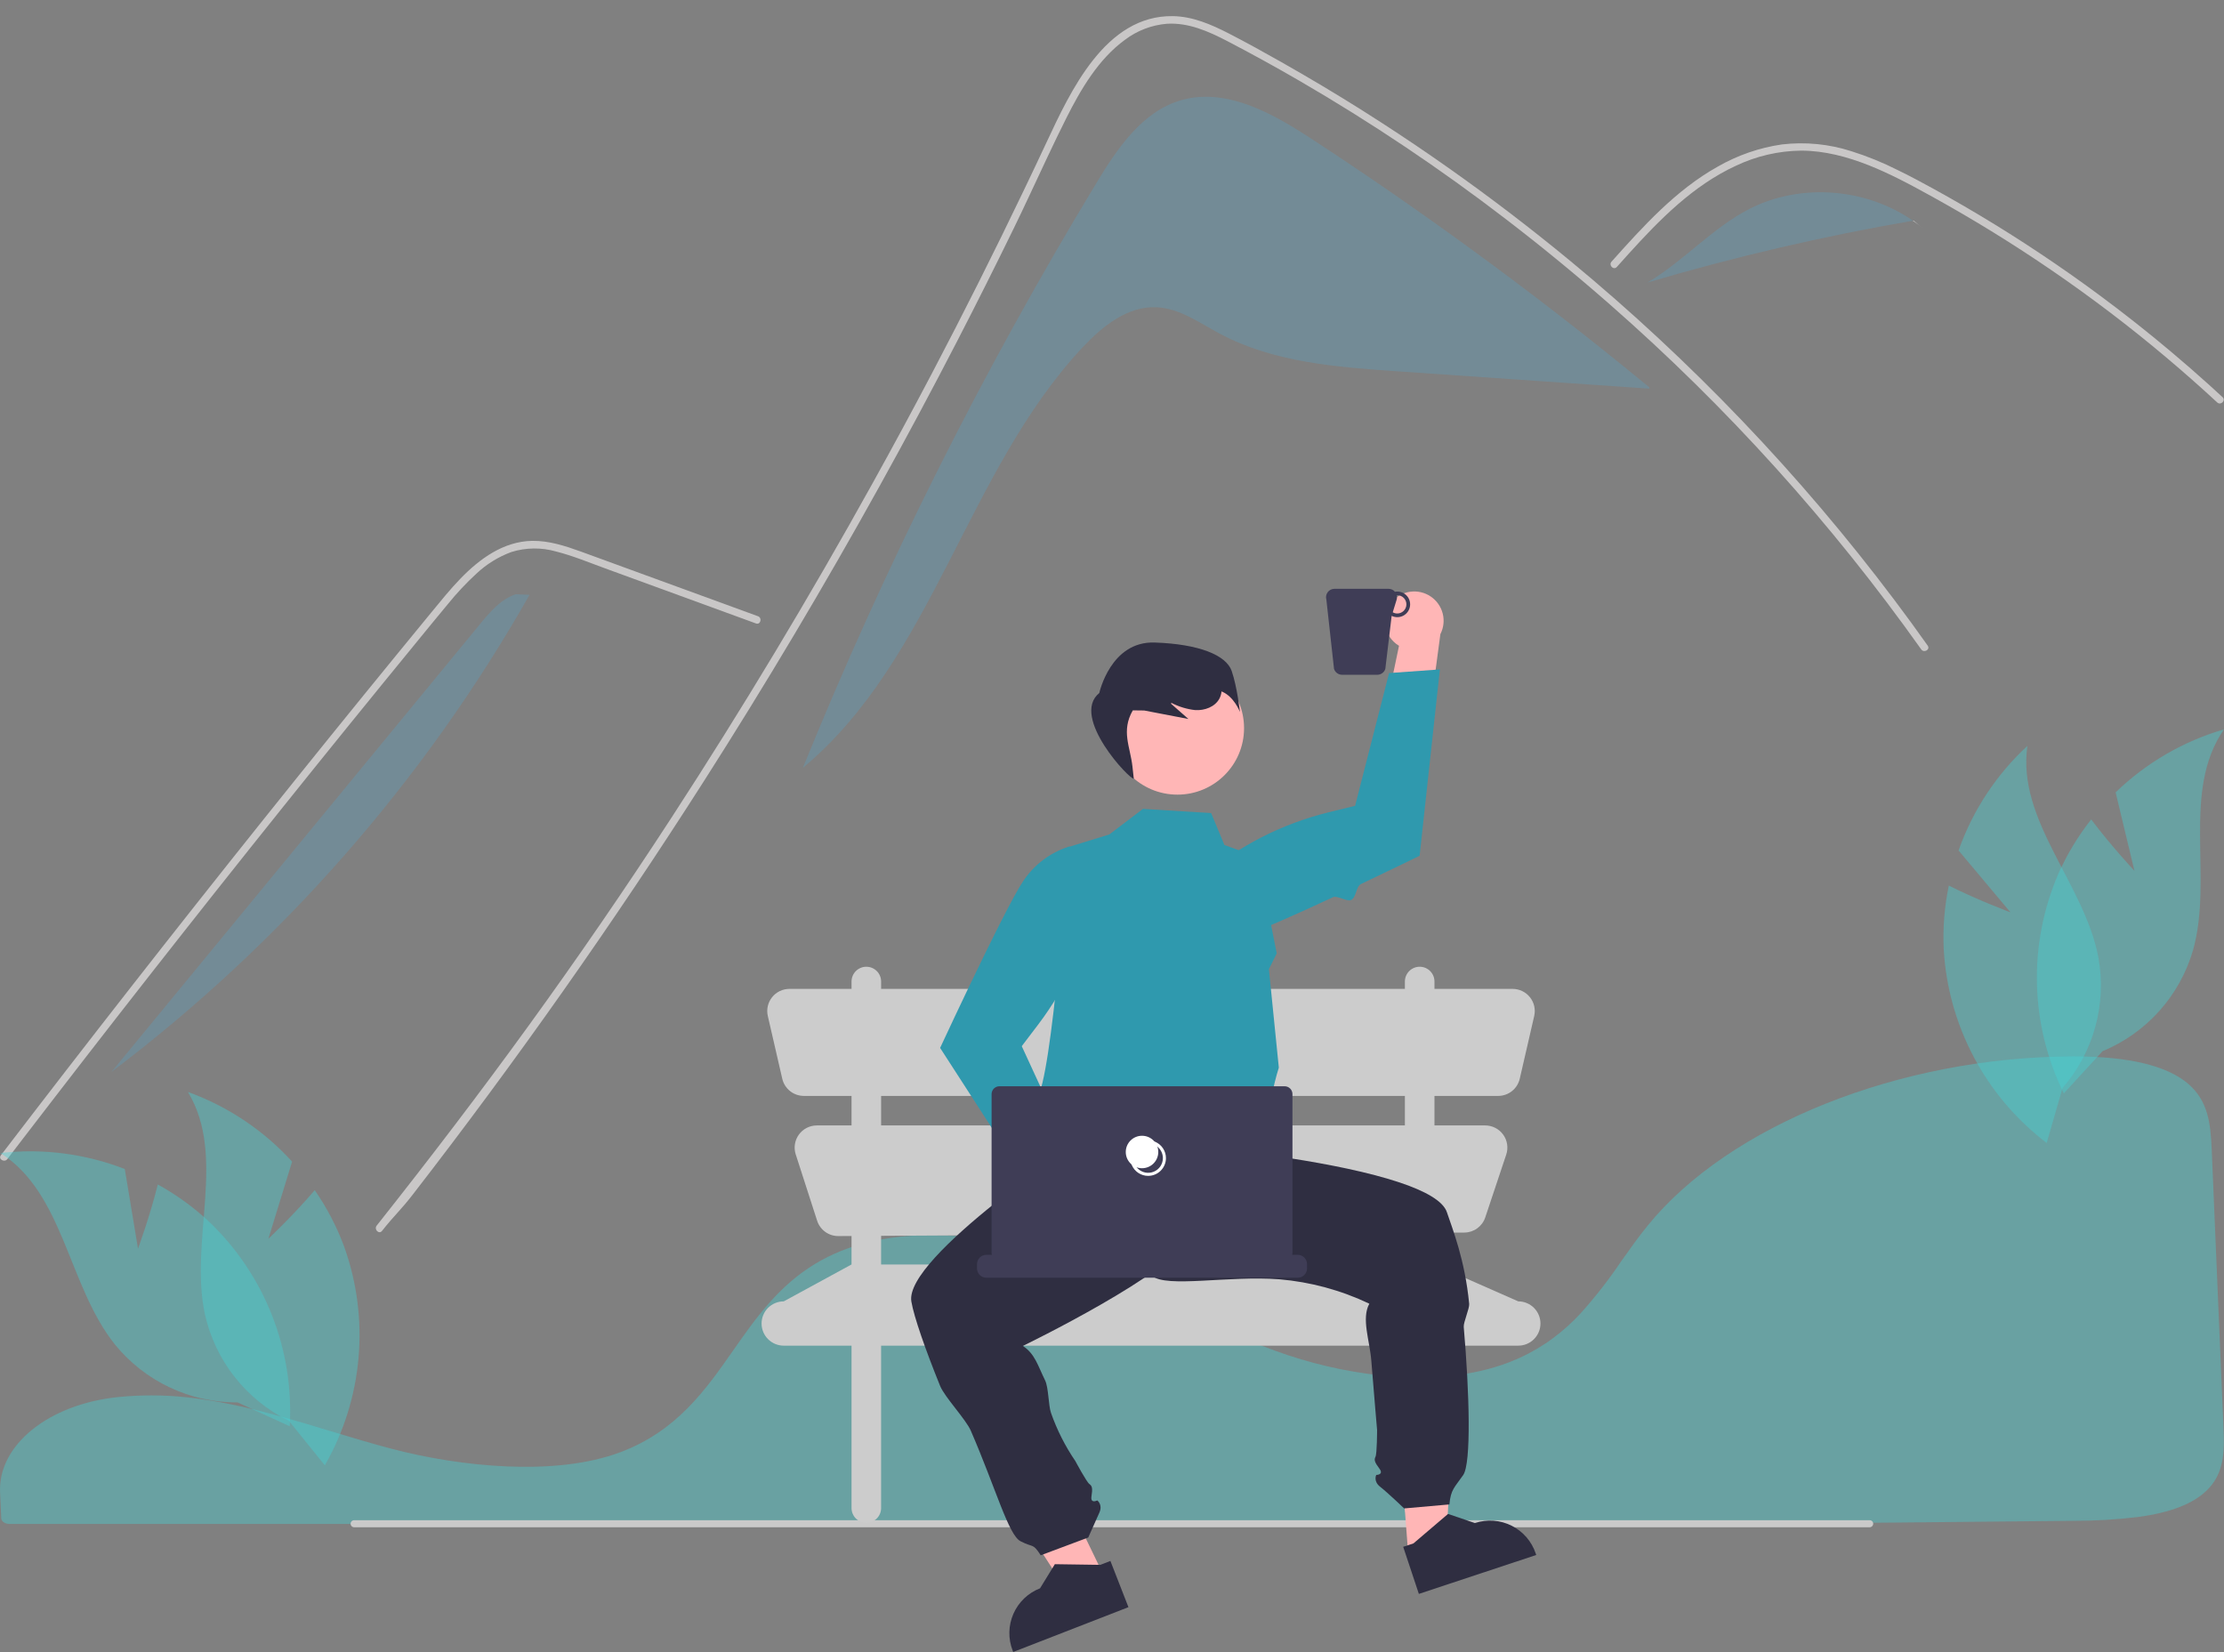
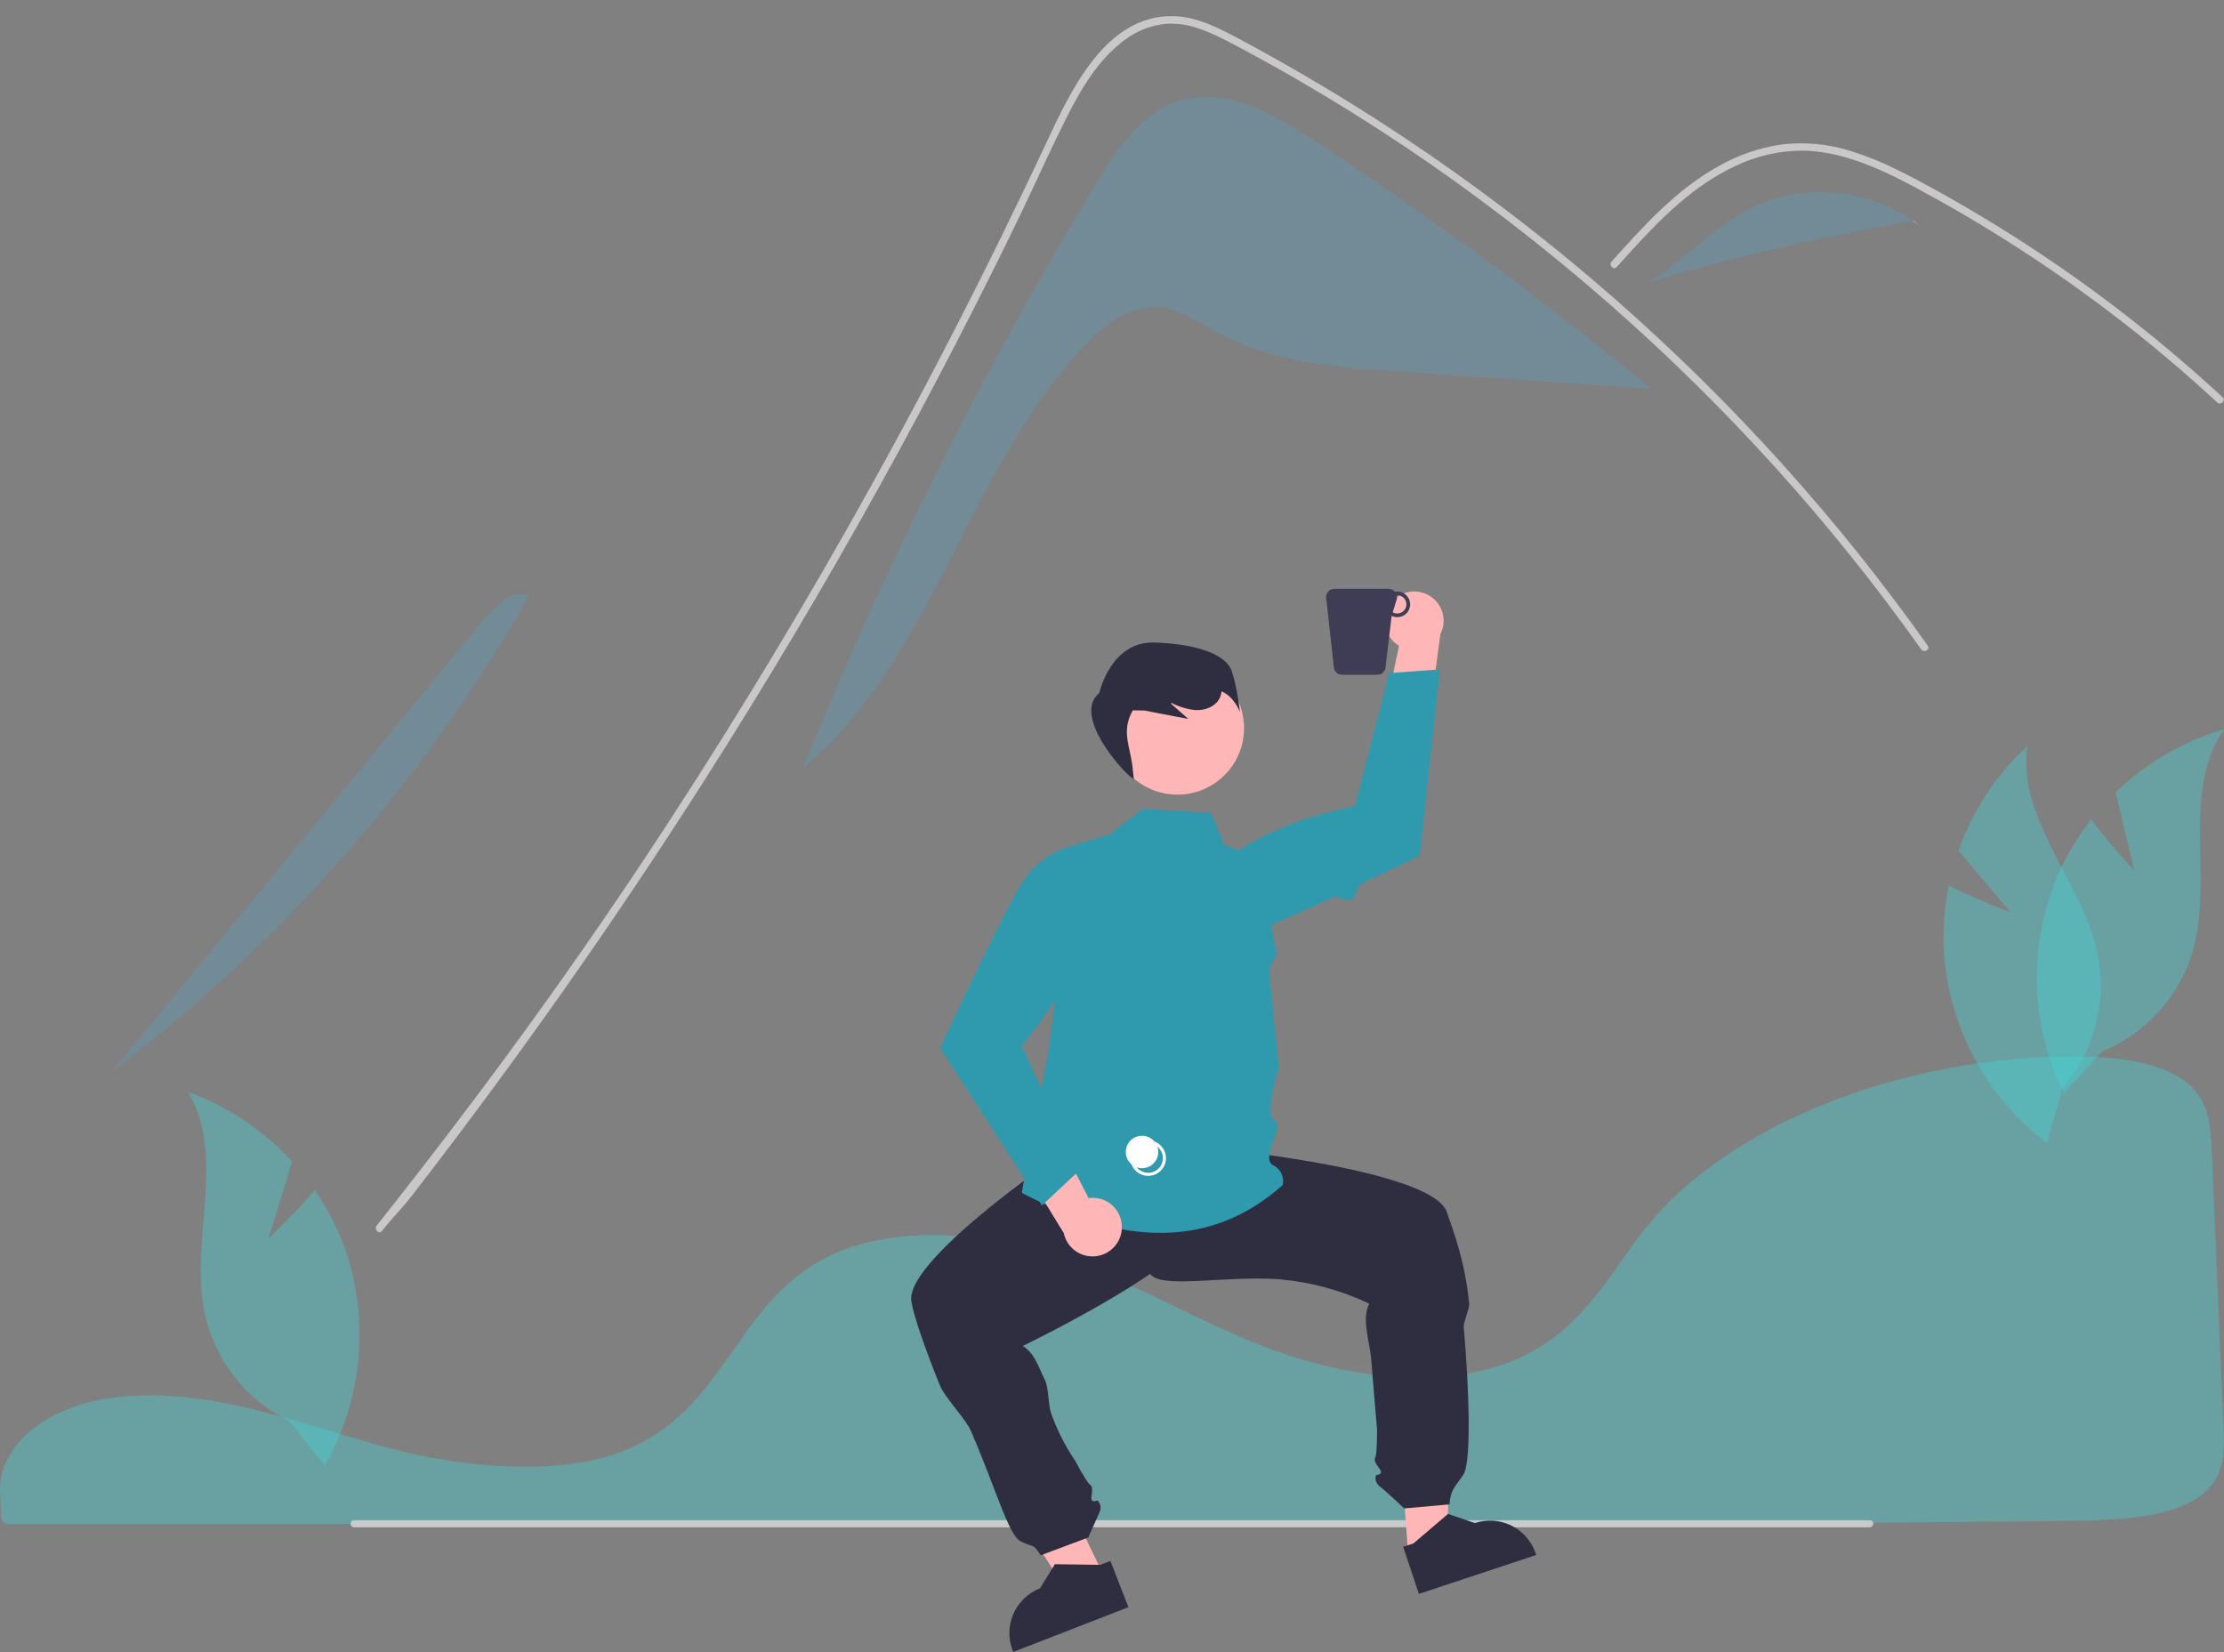
<svg xmlns="http://www.w3.org/2000/svg" width="416" height="309" viewBox="0 0 416 309" fill="none">
  <rect x="0" y="0" width="416" height="309" fill="#808080" stroke="none" />
  <g clip-path="url(#clip0_457_6788)">
    <path d="M28.341 261.007C26.341 261.007 24.338 261.102 22.381 261.293L22.096 261.32C9.116 262.639 -0.379 270.289 0.012 279.116L0.087 280.712C0.137 281.721 0.19 282.806 0.234 284.009C0.257 284.603 0.962 285.058 1.839 285.058H321.122C343.633 284.901 366.062 284.703 387.784 284.47C391.86 284.48 395.933 284.237 399.98 283.744C406.016 282.923 410.206 281.296 412.789 278.769H412.79C416.003 275.635 416.104 271.69 415.91 267.231C415.514 258.23 415.122 248.773 414.73 239.345C414.384 231.036 414.039 222.749 413.695 214.815C413.482 210.107 413.009 205.951 409.36 202.774C405.406 199.339 398.193 197.598 387.923 197.598C387.799 197.598 387.676 197.598 387.55 197.599C355.365 197.73 323.474 210.448 308.195 229.246C306.435 231.41 304.796 233.728 303.21 235.969C300.892 239.41 298.334 242.684 295.555 245.765C294.011 247.426 292.318 248.942 290.498 250.295C290.374 250.394 290.232 250.499 290.081 250.6C289.738 250.857 289.379 251.105 289.029 251.326C287.004 252.673 284.842 253.803 282.579 254.695L282.353 254.783C282.183 254.852 281.999 254.922 281.814 254.986C280.51 255.467 279.18 255.875 277.831 256.21C272.007 257.685 265.384 258.038 258.148 257.26C251.464 256.517 244.894 254.978 238.577 252.676C231.875 250.243 225.603 247.208 219.537 244.274C216.873 242.985 214.117 241.652 211.365 240.389C210.848 240.151 210.339 239.919 209.822 239.687C206.461 238.181 203.413 236.938 200.506 235.885C193.363 233.281 185.89 231.69 178.304 231.16C170.299 230.656 163.245 231.606 157.343 233.976C155.703 234.634 154.118 235.419 152.601 236.324C145.61 240.496 141.3 246.654 137.132 252.609C131.948 260.016 126.587 267.676 116.001 271.646C103.786 276.232 85.956 274.327 73.341 271.014C69.375 269.972 65.414 268.773 61.583 267.614C60.035 267.145 58.487 266.68 56.938 266.218C53.893 265.315 51.401 264.623 49.096 264.038L48.367 263.852C47.961 263.751 47.555 263.65 47.142 263.553C44.403 262.892 41.854 262.373 39.343 261.964L38.748 261.864C37.557 261.684 36.444 261.534 35.351 261.407L34.915 261.358C32.732 261.122 30.537 261.005 28.341 261.007Z" fill="#46D3D4" fill-opacity="0.4" />
    <path d="M65.584 285.016C65.583 284.841 65.652 284.673 65.776 284.548C65.899 284.424 66.067 284.354 66.243 284.354H349.728C349.903 284.354 350.07 284.424 350.194 284.548C350.317 284.672 350.386 284.839 350.386 285.014C350.386 285.188 350.317 285.356 350.194 285.48C350.07 285.603 349.903 285.673 349.728 285.674H66.243C66.068 285.674 65.901 285.604 65.777 285.481C65.654 285.357 65.584 285.19 65.584 285.016Z" fill="#CACACA" />
    <path d="M308.504 72.448L308.482 72.697C292.755 71.616 277.029 70.533 261.306 69.448C249.945 68.666 238.19 67.778 228.152 62.41C224.341 60.375 220.63 57.658 216.308 57.469C210.947 57.231 206.269 60.974 202.592 64.878C180.853 87.992 174.559 123.334 150.171 143.636C165.553 105.772 183.917 69.184 205.091 34.216C209.002 27.756 213.641 20.857 220.902 18.75C227.829 16.737 234.918 19.676 241.296 23.447C242.662 24.257 243.995 25.105 245.284 25.948C255.112 32.37 264.778 39.037 274.283 45.951C285.955 54.43 297.362 63.262 308.504 72.448Z" fill="#42BAF2" fill-opacity="0.2" />
    <path d="M359.369 121.47C342.559 97.784 323.028 76.144 301.177 56.992C294.894 51.479 288.425 46.17 281.772 41.065C269.415 31.57 256.455 22.884 242.973 15.062C238.551 12.499 234.078 10.039 229.552 7.68C226.035 5.856 222.291 4.187 218.236 4.447C215.398 4.689 212.688 5.73 210.419 7.448C205.436 11.08 202.136 16.753 199.42 22.16C197.042 26.901 194.825 31.737 192.564 36.545C191.603 38.592 190.642 40.632 189.648 42.662C186.181 49.771 182.633 56.842 179.004 63.874C174.326 72.935 169.513 81.928 164.565 90.853C154.171 109.614 143.203 128.036 131.661 146.12C114.695 172.7 96.544 198.474 77.208 223.442C74.836 226.498 73.858 227.208 71.453 230.241C70.897 230.951 69.908 229.953 70.458 229.249C90.518 203.939 107.984 180.026 125.595 152.952C138.872 132.539 151.42 111.673 163.238 90.354C167.032 83.516 170.747 76.636 174.382 69.713C180.265 58.506 185.944 47.193 191.42 35.774C192.864 32.769 194.294 29.752 195.709 26.724C200.203 17.113 206.747 2.823 219.386 3.017C223.102 3.072 226.552 4.575 229.807 6.239C233.124 7.941 236.379 9.749 239.629 11.585C240.929 12.316 242.224 13.06 243.512 13.814C248.618 16.775 253.647 19.86 258.601 23.069C266.867 28.421 274.915 34.092 282.744 40.083C286.461 42.928 290.122 45.838 293.727 48.812C316.35 67.496 336.691 88.773 354.33 112.204C356.458 115.026 358.541 117.88 360.58 120.766C361.102 121.503 359.886 122.202 359.369 121.47Z" fill="#C9C7C7" />
    <path d="M302.428 49.934C303.162 49.117 303.892 48.299 304.631 47.482C310.459 41.047 316.714 34.687 324.717 30.998C328.534 29.184 332.7 28.22 336.927 28.173C341.296 28.187 345.566 29.331 349.603 30.933C351.512 31.694 353.378 32.558 355.217 33.478C357.317 34.533 359.38 35.659 361.434 36.793C365.288 38.923 369.093 41.145 372.847 43.462C380.318 48.071 387.555 53.031 394.557 58.344C398.187 61.099 401.742 63.944 405.223 66.88C408.46 69.607 411.631 72.407 414.737 75.28C415.402 75.892 416.393 74.902 415.729 74.29C414.911 73.529 414.083 72.773 413.255 72.026C410.916 69.915 408.539 67.845 406.125 65.815C401.724 62.107 397.208 58.543 392.579 55.122C385.379 49.798 377.932 44.836 370.237 40.235C366.392 37.937 362.494 35.736 358.543 33.632C357.35 32.997 356.143 32.376 354.922 31.788C352.152 30.393 349.274 29.223 346.315 28.29C342.124 26.937 337.69 26.502 333.315 27.015C329.091 27.628 325.022 29.034 321.321 31.157C313.463 35.542 307.368 42.322 301.436 48.939C300.837 49.611 301.824 50.606 302.428 49.934Z" fill="#C9C7C7" />
-     <path d="M141.406 116.615L122.575 109.739L113.225 106.325C110.18 105.214 107.142 103.948 103.994 103.152C101.259 102.372 98.354 102.409 95.639 103.258C93.218 104.153 91.002 105.524 89.123 107.291C87.203 109.056 85.416 110.96 83.778 112.989C81.742 115.431 79.736 117.898 77.722 120.358C69.407 130.508 61.147 140.703 52.941 150.941C44.736 161.18 36.585 171.462 28.489 181.787C20.374 192.138 12.314 202.532 4.31 212.969C3.329 214.248 2.35 215.527 1.371 216.807C0.83 217.514 -0.389 216.817 0.159 216.1C8.222 205.557 16.341 195.058 24.517 184.603C32.712 174.122 40.965 163.685 49.273 153.293C57.582 142.902 65.947 132.555 74.368 122.253C76.466 119.687 78.567 117.123 80.672 114.562C82.448 112.402 84.203 110.219 86.15 108.208C89.725 104.518 94.191 101.256 99.537 101.168C102.68 101.116 105.722 102.112 108.642 103.166C111.791 104.303 114.931 105.461 118.075 106.609L137.038 113.533L141.779 115.264C142.621 115.571 142.257 116.925 141.406 116.615Z" fill="#C9C7C7" />
    <path d="M327.196 39.095C336.766 34.185 349.021 35.147 357.815 41.281C341.041 44.17 324.451 48.035 308.129 52.857C314.907 48.892 320.209 42.68 327.196 39.095Z" fill="#42BAF2" fill-opacity="0.2" />
    <path d="M357.909 41.264L359.751 42.759C359.128 42.236 358.48 41.745 357.814 41.281C357.846 41.276 357.877 41.27 357.909 41.264Z" fill="#F2F2F2" />
    <path d="M89.832 116.683C91.686 114.431 93.69 112.072 96.463 111.157L99.051 111.259C79.346 146.018 52.732 176.391 20.843 200.512C43.84 172.569 66.836 144.626 89.832 116.683Z" fill="#42BAF2" fill-opacity="0.2" />
-     <path d="M283.993 243.419L268.318 236.516V230.581L273.904 230.549C274.771 230.545 275.615 230.269 276.317 229.761C277.018 229.253 277.543 228.538 277.817 227.717L281.742 215.964C281.95 215.342 282.007 214.679 281.907 214.03C281.808 213.381 281.556 212.765 281.172 212.233C280.787 211.7 280.281 211.267 279.696 210.967C279.111 210.668 278.463 210.512 277.805 210.512H268.318V204.99H280.229C281.167 204.99 282.079 204.672 282.813 204.088C283.548 203.504 284.062 202.689 284.272 201.775L286.975 190.039C287.115 189.432 287.116 188.802 286.978 188.194C286.84 187.587 286.566 187.019 286.177 186.531C285.789 186.044 285.295 185.651 284.733 185.38C284.171 185.11 283.555 184.969 282.931 184.969H268.318V183.589C268.318 182.856 268.026 182.154 267.508 181.636C266.989 181.118 266.285 180.827 265.551 180.827C264.818 180.827 264.114 181.118 263.595 181.636C263.077 182.154 262.785 182.856 262.785 183.589V184.969H164.813V183.589C164.813 182.856 164.521 182.154 164.003 181.636C163.484 181.118 162.78 180.827 162.047 180.827C161.313 180.827 160.609 181.118 160.091 181.636C159.572 182.154 159.28 182.856 159.28 183.589V184.969H147.664C147.04 184.969 146.424 185.11 145.862 185.38C145.3 185.651 144.806 186.044 144.417 186.531C144.029 187.019 143.755 187.587 143.617 188.194C143.479 188.802 143.48 189.432 143.62 190.039L146.322 201.775C146.533 202.689 147.047 203.504 147.782 204.088C148.516 204.672 149.427 204.99 150.366 204.99H159.28V210.512H152.789C152.135 210.512 151.491 210.667 150.908 210.963C150.325 211.259 149.82 211.688 149.435 212.216C149.05 212.743 148.796 213.355 148.692 213.999C148.589 214.644 148.639 215.304 148.84 215.925L152.845 228.334C153.116 229.172 153.647 229.902 154.361 230.419C155.076 230.935 155.936 231.211 156.818 231.206L159.28 231.192V236.516L146.602 243.419C146.057 243.419 145.517 243.526 145.014 243.735C144.51 243.943 144.053 244.248 143.667 244.633C143.282 245.017 142.977 245.474 142.768 245.976C142.559 246.479 142.452 247.017 142.452 247.561C142.452 248.66 142.889 249.714 143.667 250.49C144.446 251.267 145.501 251.704 146.602 251.704H159.28V282.079C159.28 282.812 159.572 283.514 160.091 284.032C160.609 284.55 161.313 284.841 162.047 284.841C162.78 284.841 163.484 284.55 164.003 284.032C164.521 283.514 164.813 282.812 164.813 282.079V251.704H262.785V282.079C262.785 282.812 263.077 283.514 263.595 284.032C264.114 284.55 264.818 284.841 265.551 284.841C266.285 284.841 266.989 284.55 267.508 284.032C268.026 283.514 268.318 282.812 268.318 282.079V251.704H283.993C285.094 251.704 286.149 251.267 286.927 250.49C287.706 249.714 288.143 248.66 288.143 247.561C288.143 247.017 288.035 246.479 287.827 245.976C287.618 245.474 287.313 245.017 286.927 244.633C286.542 244.248 286.085 243.943 285.581 243.735C285.078 243.526 284.538 243.419 283.993 243.419ZM164.813 204.99H262.785V210.512H164.813V204.99ZM164.813 236.516V231.161L262.785 230.612V236.516H164.813Z" fill="#CCCCCC" />
    <path d="M50.204 231.702L54.64 217.281C49.303 211.418 42.612 206.943 35.149 204.246C42.441 216.304 35.375 232.034 38.319 245.808C39.271 250.097 41.177 254.117 43.896 257.571C46.615 261.025 50.078 263.824 54.029 265.76L60.76 274.086C64.289 267.931 66.439 261.086 67.063 254.022C67.686 246.958 66.768 239.842 64.372 233.167C62.991 229.435 61.144 225.891 58.875 222.62C54.875 227.315 50.204 231.702 50.204 231.702Z" fill="#46D3D4" fill-opacity="0.4" />
-     <path d="M25.813 233.545L23.34 218.663C15.943 215.791 7.956 214.764 0.072 215.673C11.985 223.219 12.689 240.443 21.478 251.461C24.245 254.876 27.747 257.626 31.724 259.507C35.701 261.388 40.051 262.351 44.452 262.325L54.196 266.78C54.605 259.701 53.471 252.617 50.873 246.016C48.276 239.416 44.275 233.456 39.148 228.548C36.244 225.823 33.008 223.474 29.516 221.556C28.033 227.538 25.813 233.545 25.813 233.545Z" fill="#46D3D4" fill-opacity="0.4" />
    <path d="M376.055 170.648L366.351 159.083C368.985 151.609 373.406 144.89 379.232 139.509C377.21 153.448 389.846 165.199 392.498 179.032C393.292 183.353 393.101 187.796 391.941 192.034C390.781 196.271 388.68 200.194 385.795 203.511L382.835 213.794C377.187 209.493 372.54 204.021 369.214 197.754C365.889 191.488 363.963 184.576 363.571 177.496C363.391 173.521 363.712 169.54 364.528 165.646C370.042 168.418 376.055 170.648 376.055 170.648Z" fill="#46D3D4" fill-opacity="0.4" />
    <path d="M399.244 162.88L395.726 148.209C401.423 142.692 408.382 138.647 416 136.424C407.963 148 414.022 164.142 410.216 177.704C408.996 181.925 406.841 185.818 403.909 189.094C400.977 192.37 397.345 194.945 393.28 196.63L386.037 204.516C382.903 198.152 381.189 191.185 381.012 184.096C380.835 177.007 382.2 169.963 385.012 163.451C386.626 159.814 388.692 156.393 391.163 153.271C394.859 158.207 399.244 162.88 399.244 162.88Z" fill="#46D3D4" fill-opacity="0.4" />
    <path d="M207.696 297.268L201.322 300.338L186.428 277.256L195.835 272.726L207.696 297.268Z" fill="#FFB6B6" />
    <path d="M208.414 204.367L202.749 212.9C202.749 212.9 169.065 235.168 170.471 243.451C170.963 246.349 173.1 252.444 175.85 259.236C176.694 261.323 180.664 265.472 181.594 267.618C186.292 278.455 188.631 287.125 190.886 288.284C193.392 289.581 193.135 288.552 194.67 290.916L203.558 287.589C203.558 287.589 204.943 284.486 205.63 282.95C206.318 281.413 205.24 280.649 205.24 280.649C205.24 280.649 203.935 281.343 204.162 279.884C204.388 278.426 204.31 277.966 203.771 277.583C203.232 277.201 201.146 273.294 201.146 273.294C199.242 270.504 197.712 267.477 196.594 264.291C196.098 262.893 196.147 259.543 195.483 258.191C194.083 255.342 193.587 253.239 191.325 251.758C191.325 251.758 219.805 237.946 222.478 231.339C225.15 224.733 222.4 202.948 222.4 202.948L208.414 204.367Z" fill="#2F2E41" />
    <path d="M211.075 300.62L189.522 309L189.415 308.728C188.549 306.507 188.602 304.033 189.562 301.851C190.523 299.669 192.312 297.957 194.537 297.092L194.538 297.092L197.311 292.579L205.82 292.705L207.702 291.974L211.075 300.62Z" fill="#2F2E41" />
    <path d="M261.357 263.663L271.772 262.876L270.474 290.302L263.417 290.835L261.357 263.663Z" fill="#FFB6B6" />
    <path d="M204.126 211.913C201.732 201.387 208.48 232.774 215.48 238.642C218.232 240.95 229.753 238.561 239.291 239.289C245.135 239.786 250.841 241.334 256.134 243.856C254.613 246.624 256.205 250.755 256.501 254.469C257.041 261.244 257.585 267.474 257.585 267.474C257.585 267.474 257.58 271.902 257.283 272.492C256.987 273.082 257.134 273.525 258.02 274.707C258.905 275.889 257.427 275.887 257.427 275.887C257.427 275.887 256.834 277.067 258.164 278.102C259.493 279.136 262.649 282.15 262.649 282.15L271.113 281.4C271.358 278.594 272.088 278.225 273.691 275.906C275.217 273.712 274.867 260.548 273.793 248.191C273.72 247.354 274.89 244.719 274.811 243.892C274.016 235.601 271.677 229.854 270.645 226.752C269.933 224.612 266.515 222.766 261.894 221.211C261.189 220.974 260.456 220.743 259.7 220.519C246.959 216.746 227.78 214.893 227.78 214.893L217.293 205.582L204.126 211.913Z" fill="#2F2E41" />
    <path d="M262.468 289.33L264.385 288.694L270.856 283.178L275.876 284.885L275.876 284.885C278.142 284.134 280.614 284.313 282.749 285.381C284.883 286.45 286.505 288.321 287.257 290.583L287.349 290.86L265.398 298.136L262.468 289.33Z" fill="#2F2E41" />
    <path d="M213.791 151.301L207.491 156.09L199.894 158.42C199.894 158.42 196.753 202.524 193.923 205.349C191.093 208.174 193.645 208.25 193.076 211.92C192.508 215.59 191.125 223.113 191.125 223.113C210.229 233.207 226.698 233.478 239.926 221.666C240.096 220.935 240.01 220.169 239.683 219.493C239.356 218.818 238.807 218.275 238.129 217.953C235.667 216.649 240.398 210.562 238.386 209.545C236.374 208.527 239.204 199.698 239.204 199.698L237.348 181.279L238.814 178.334L235.235 160.317L229.024 158.053L226.543 152.086L213.791 151.301Z" fill="#2F99AE" />
    <path d="M220.24 148.636C227.122 148.636 232.701 143.067 232.701 136.197C232.701 129.327 227.122 123.758 220.24 123.758C213.358 123.758 207.779 129.327 207.779 136.197C207.779 143.067 213.358 148.636 220.24 148.636Z" fill="#FFB6B6" />
    <path d="M209.844 229.688C209.873 228.891 209.725 228.098 209.414 227.365C209.102 226.631 208.632 225.975 208.039 225.442C207.445 224.909 206.742 224.512 205.978 224.28C205.214 224.048 204.409 223.986 203.618 224.098L194.74 206.871L189.793 215.644L198.983 230.658C199.26 231.971 200.009 233.137 201.09 233.935C202.17 234.733 203.506 235.108 204.845 234.989C206.184 234.869 207.432 234.263 208.354 233.286C209.275 232.309 209.805 231.029 209.844 229.688Z" fill="#FFB6B6" />
    <path d="M194.892 225.473L175.85 196.011L175.912 195.876C175.984 195.72 180.297 186.423 184.475 177.908C185.118 176.597 185.759 175.304 186.38 174.066C186.648 173.531 186.912 173.008 187.172 172.496C188.927 169.043 190.46 166.188 191.375 164.832C193.4 161.766 196.414 159.484 199.917 158.364L200.005 158.341L200.089 158.376C201.803 159.098 203.219 160.381 204.104 162.014C204.988 163.647 205.29 165.532 204.957 167.359C203.305 176.169 199.625 184.476 194.206 191.623L191.119 195.685L201.847 218.969L194.892 225.473Z" fill="#2F99AE" />
-     <path d="M244.483 236.459V237.25C244.483 237.714 244.299 238.158 243.97 238.486C243.642 238.814 243.197 238.998 242.732 238.998H184.5C184.036 238.998 183.59 238.814 183.262 238.486C182.934 238.158 182.749 237.714 182.749 237.25V236.459C182.749 235.995 182.934 235.551 183.262 235.223C183.59 234.895 184.036 234.711 184.5 234.711H185.534C185.497 234.583 185.478 234.451 185.477 234.318V204.649C185.478 204.261 185.632 203.888 185.908 203.613C186.183 203.338 186.556 203.184 186.946 203.184H240.286C240.676 203.184 241.049 203.338 241.324 203.613C241.6 203.888 241.755 204.261 241.755 204.649V234.318C241.755 234.451 241.736 234.584 241.698 234.711H242.732C243.197 234.711 243.642 234.895 243.97 235.223C244.299 235.551 244.483 235.995 244.483 236.459Z" fill="#3F3D56" />
    <path d="M214.763 219.946C214.105 219.946 213.461 219.751 212.914 219.386C212.367 219.021 211.94 218.502 211.688 217.895C211.437 217.288 211.371 216.62 211.499 215.976C211.627 215.331 211.944 214.739 212.41 214.275C212.875 213.81 213.468 213.494 214.114 213.366C214.759 213.237 215.429 213.303 216.037 213.555C216.645 213.806 217.165 214.232 217.53 214.778C217.896 215.325 218.091 215.967 218.091 216.624C218.09 217.505 217.739 218.349 217.115 218.972C216.491 219.595 215.645 219.945 214.763 219.946ZM214.763 213.874C214.218 213.874 213.686 214.036 213.233 214.338C212.78 214.64 212.427 215.069 212.218 215.572C212.01 216.074 211.955 216.627 212.062 217.16C212.168 217.694 212.43 218.184 212.815 218.568C213.201 218.953 213.691 219.215 214.226 219.321C214.76 219.427 215.314 219.372 215.817 219.164C216.32 218.956 216.751 218.604 217.053 218.152C217.356 217.699 217.518 217.168 217.518 216.624C217.517 215.895 217.226 215.196 216.71 214.681C216.193 214.165 215.493 213.875 214.763 213.874Z" fill="white" />
    <path d="M213.616 218.515C215.296 218.515 216.657 217.155 216.657 215.479C216.657 213.802 215.296 212.443 213.616 212.443C211.936 212.443 210.575 213.802 210.575 215.479C210.575 217.155 211.936 218.515 213.616 218.515Z" fill="white" />
    <path d="M260.375 112.54C259.851 113.141 259.465 113.85 259.244 114.616C259.024 115.382 258.974 116.187 259.099 116.974C259.224 117.761 259.521 118.511 259.967 119.172C260.414 119.832 261.001 120.387 261.685 120.797L257.716 139.76L267.092 136.054L269.425 118.614C270.038 117.42 270.191 116.043 269.855 114.744C269.519 113.445 268.718 112.314 267.602 111.565C266.487 110.816 265.135 110.502 263.803 110.682C262.471 110.862 261.251 111.523 260.375 112.54Z" fill="#FFB6B6" />
    <path d="M269.332 125.212L265.54 160.07L265.406 160.136C265.295 160.19 260.491 162.542 254.594 165.343C253.6 165.816 253.742 167.863 252.703 168.352C251.986 168.689 250.095 167.466 249.372 167.804C242.926 170.813 236.409 173.739 233.811 174.532C230.305 175.641 226.523 175.519 223.096 174.187L223.013 174.149L222.97 174.069C222.094 172.432 221.803 170.545 222.146 168.72C222.488 166.895 223.444 165.241 224.854 164.031C231.695 158.225 239.794 154.086 248.512 151.94L253.473 150.725L259.826 125.894L269.332 125.212Z" fill="#2F99AE" />
    <path d="M248.102 112.177L249.528 125.104C249.628 125.426 249.828 125.708 250.1 125.909C250.372 126.109 250.701 126.217 251.039 126.217H257.616C257.954 126.217 258.284 126.109 258.555 125.909C258.827 125.708 259.028 125.426 259.127 125.104L260.309 115.196C260.65 115.363 261.026 115.447 261.406 115.441C261.786 115.434 262.159 115.338 262.494 115.16C262.829 114.981 263.118 114.726 263.335 114.415C263.552 114.104 263.692 113.746 263.744 113.37C263.795 112.994 263.757 112.612 263.632 112.254C263.506 111.896 263.297 111.573 263.023 111.311C262.748 111.049 262.414 110.856 262.05 110.748C261.686 110.64 261.301 110.62 260.928 110.689C260.78 110.515 260.597 110.375 260.39 110.28C260.183 110.184 259.957 110.135 259.729 110.135H249.612C249.365 110.135 249.121 110.193 248.9 110.304C248.68 110.416 248.488 110.577 248.341 110.776C248.194 110.974 248.096 111.205 248.054 111.448C248.013 111.691 248.029 111.941 248.102 112.177ZM260.516 114.526L261.239 112.177C261.323 111.906 261.331 111.617 261.263 111.342C261.294 111.34 261.323 111.333 261.355 111.333C261.809 111.333 262.245 111.513 262.567 111.834C262.888 112.155 263.069 112.59 263.069 113.044C263.069 113.498 262.888 113.933 262.567 114.254C262.245 114.574 261.809 114.755 261.355 114.755C261.06 114.753 260.771 114.674 260.516 114.526Z" fill="#3F3D56" />
    <path d="M230.39 125.511C229.365 122.535 224.263 120.47 215.993 120.183C207.723 119.896 205.626 129.625 205.626 129.625C200.105 134.096 211.521 146.065 212.073 145.634L211.825 143.385C211.414 139.66 209.667 136.754 211.889 132.872L214.023 132.897C216.778 133.426 219.534 133.955 222.29 134.484L219.027 131.616L219.119 131.474C220.507 132.196 222.017 132.653 223.573 132.824C225.326 132.927 227.244 132.23 228.083 130.69C228.308 130.267 228.445 129.803 228.486 129.326C230.851 130.269 231.932 133.179 231.932 133.179C231.932 133.179 231.414 128.487 230.39 125.511Z" fill="#2F2E41" />
  </g>
  <defs>
    <clipPath id="clip0_457_6788">
      <rect width="416" height="309" fill="white" />
    </clipPath>
  </defs>
</svg>